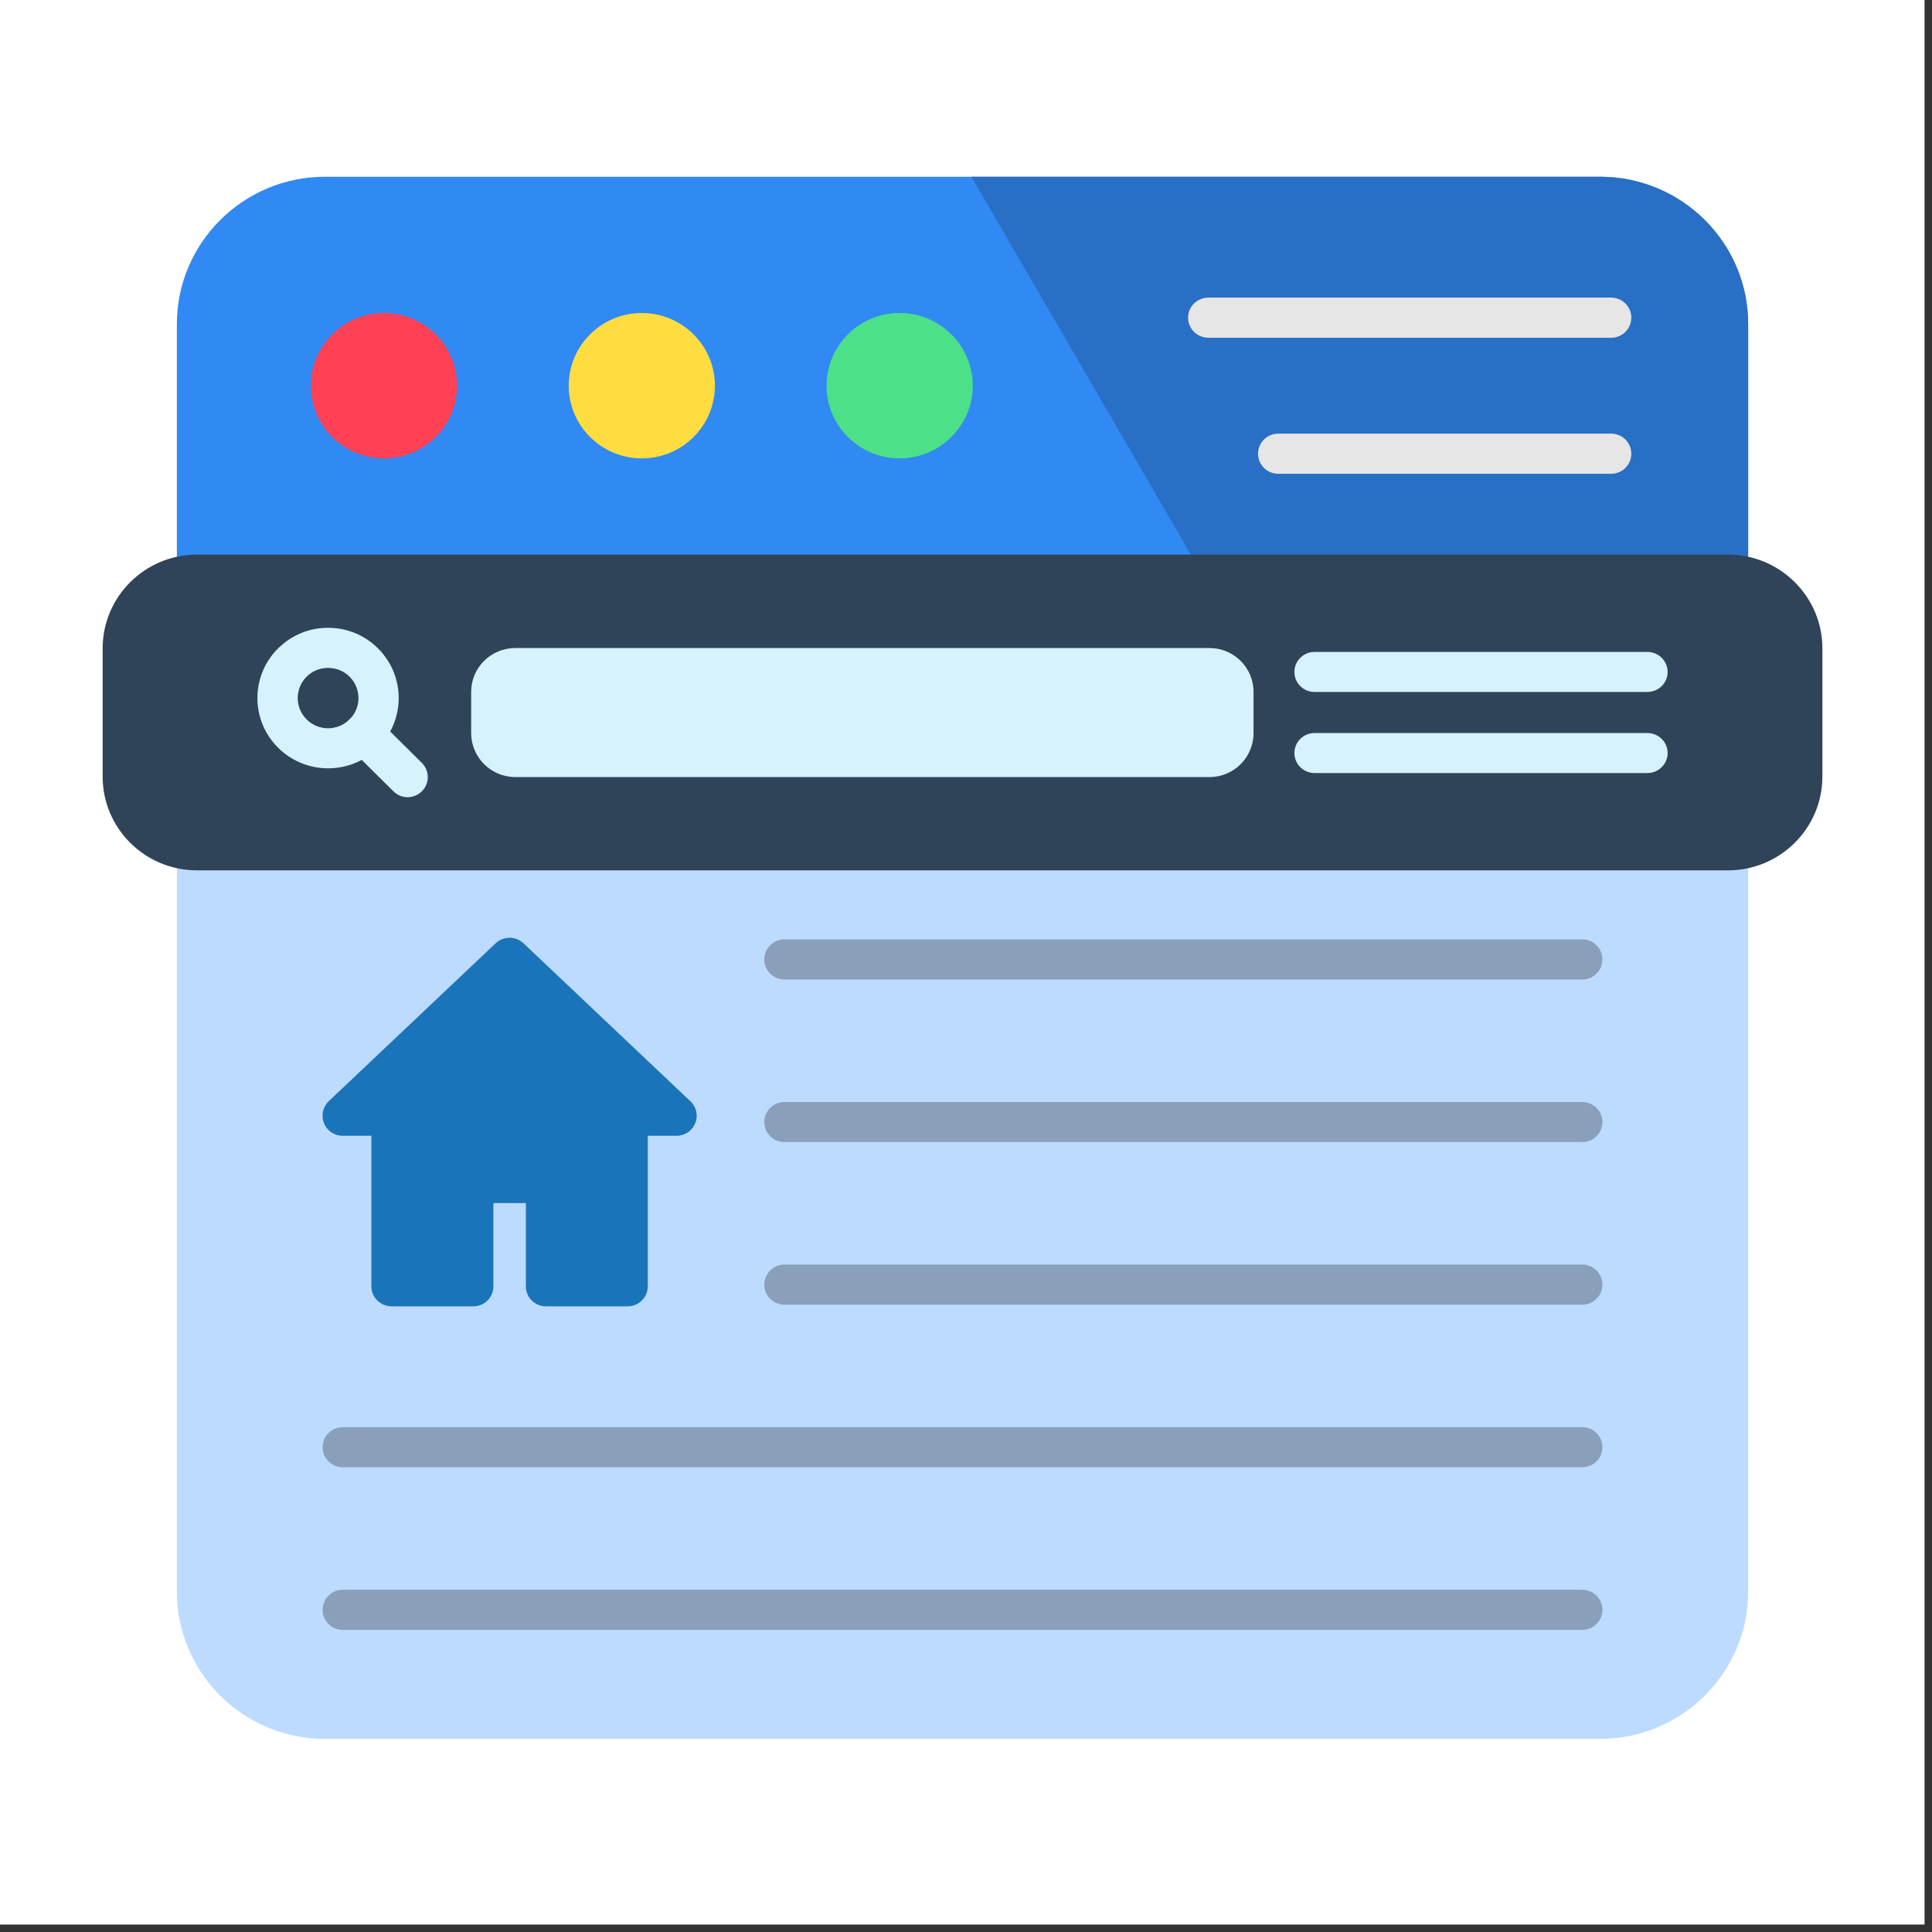
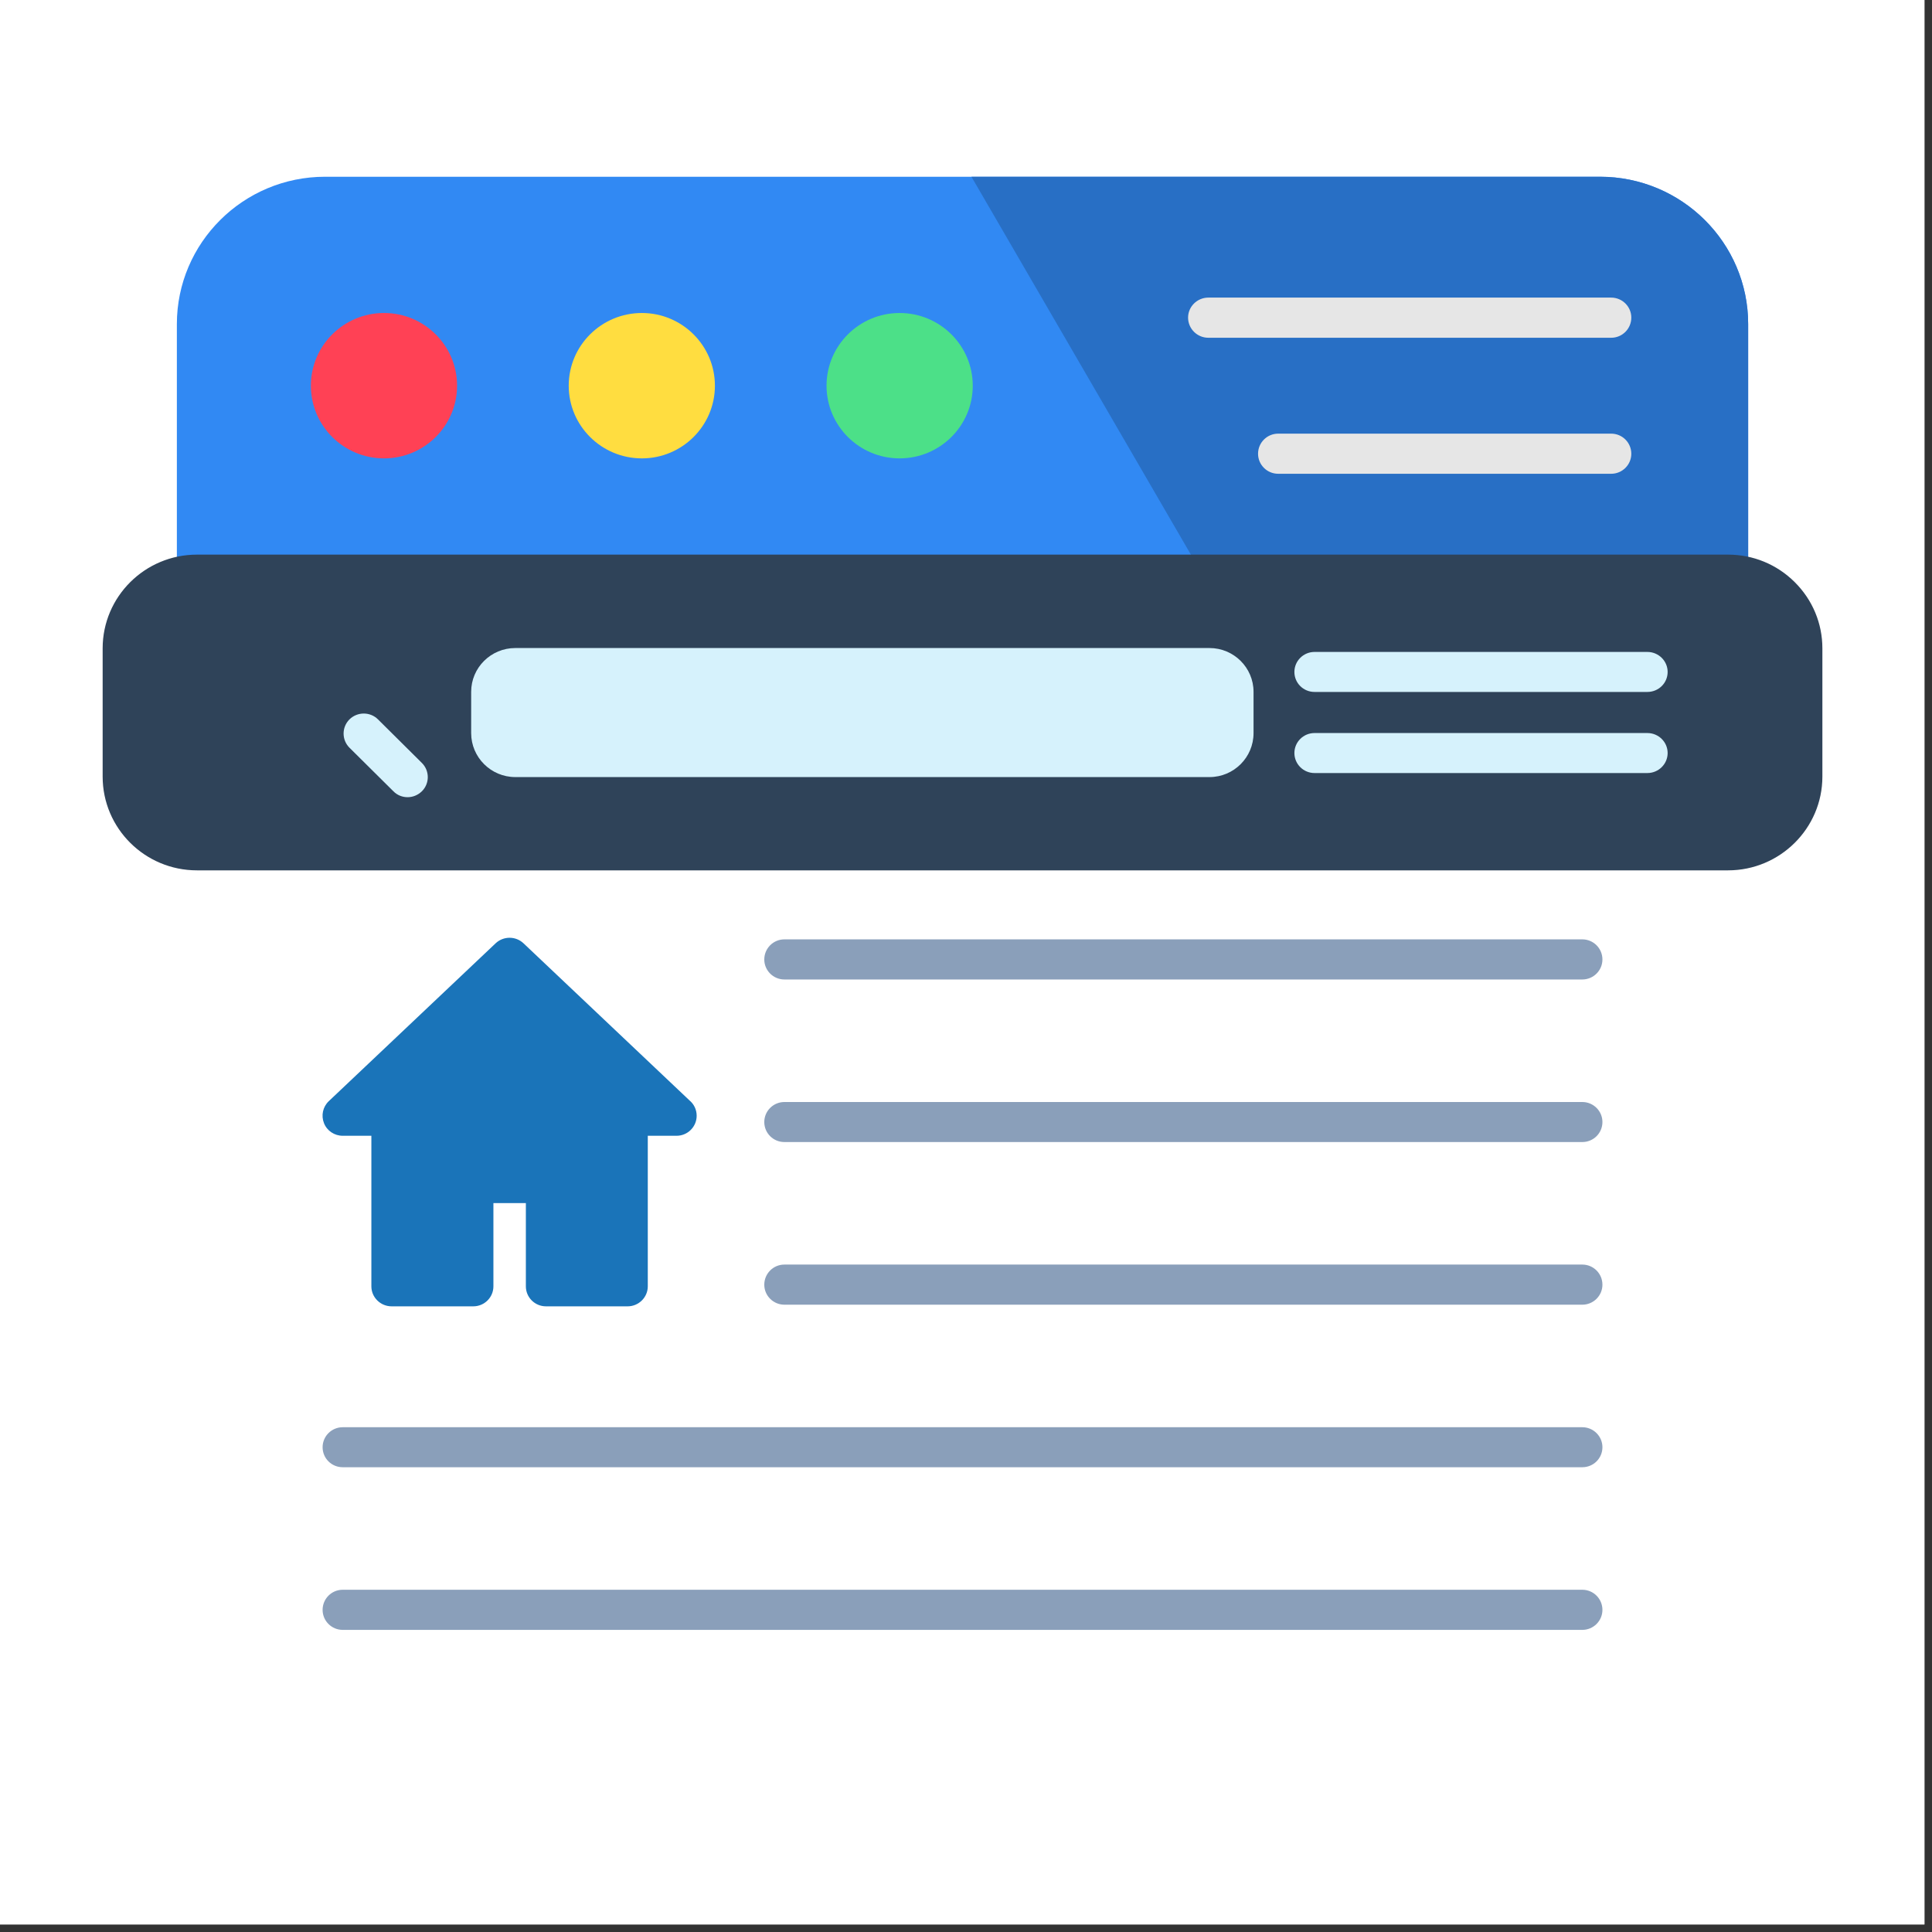
<svg xmlns="http://www.w3.org/2000/svg" width="85" zoomAndPan="magnify" viewBox="0 0 63.75 63.75" height="85" preserveAspectRatio="xMidYMid meet" version="1.2">
  <rect x="0" y="0" width="63.75" height="63.75" fill="#333333" stroke="none" />
  <defs>
    <clipPath id="f68734a327">
      <path d="M 0 0 L 63.5 0 L 63.5 63.5 L 0 63.5 Z M 0 0 " />
    </clipPath>
    <clipPath id="0ddf022c68">
      <path d="M 5 27 L 58 27 L 58 57.379 L 5 57.379 Z M 5 27 " />
    </clipPath>
    <clipPath id="d8f849d160">
      <path d="M 5 5.832 L 58 5.832 L 58 20 L 5 20 Z M 5 5.832 " />
    </clipPath>
    <clipPath id="723daa64a4">
      <path d="M 32 5.832 L 58 5.832 L 58 20 L 32 20 Z M 32 5.832 " />
    </clipPath>
    <clipPath id="4ed218008e">
      <path d="M 3.371 18 L 60.148 18 L 60.148 29 L 3.371 29 Z M 3.371 18 " />
    </clipPath>
  </defs>
  <g id="c4cd42c43e">
    <g clip-rule="nonzero" clip-path="url(#f68734a327)">
      <path style=" stroke:none;fill-rule:nonzero;fill:#ffffff;fill-opacity:1;" d="M 0 0 L 63.5 0 L 63.5 63.5 L 0 63.5 Z M 0 0 " />
      <path style=" stroke:none;fill-rule:nonzero;fill:#ffffff;fill-opacity:1;" d="M 0 0 L 63.5 0 L 63.5 63.5 L 0 63.5 Z M 0 0 " />
    </g>
    <g clip-rule="nonzero" clip-path="url(#0ddf022c68)">
-       <path style=" stroke:none;fill-rule:evenodd;fill:#bddbff;fill-opacity:1;" d="M 52.793 57.379 L 10.727 57.379 C 8.027 57.379 5.836 55.199 5.836 52.52 L 5.836 28.059 C 5.836 27.695 6.133 27.398 6.5 27.398 L 57.02 27.398 C 57.387 27.398 57.684 27.695 57.684 28.059 L 57.684 52.52 C 57.684 55.199 55.492 57.379 52.793 57.379 Z M 52.793 57.379 " />
-     </g>
+       </g>
    <g clip-rule="nonzero" clip-path="url(#d8f849d160)">
      <path style=" stroke:none;fill-rule:evenodd;fill:#3189f3;fill-opacity:1;" d="M 57.02 19.621 L 6.5 19.621 C 6.133 19.621 5.836 19.324 5.836 18.961 L 5.836 10.695 C 5.836 8.012 8.027 5.832 10.727 5.832 L 52.793 5.832 C 55.492 5.832 57.684 8.012 57.684 10.695 L 57.684 18.961 C 57.684 19.328 57.387 19.621 57.02 19.621 Z M 57.02 19.621 " />
    </g>
    <g clip-rule="nonzero" clip-path="url(#723daa64a4)">
      <path style=" stroke:none;fill-rule:evenodd;fill:#286fc5;fill-opacity:1;" d="M 57.02 19.621 L 40.062 19.621 L 32.055 5.832 L 52.793 5.832 C 55.492 5.832 57.684 8.012 57.684 10.695 L 57.684 18.961 C 57.684 19.328 57.387 19.621 57.02 19.621 Z M 57.02 19.621 " />
    </g>
    <path style=" stroke:none;fill-rule:evenodd;fill:#e6e6e6;fill-opacity:1;" d="M 53.164 15.633 L 42.176 15.633 C 41.809 15.633 41.512 15.336 41.512 14.973 C 41.512 14.605 41.809 14.309 42.176 14.309 L 53.164 14.309 C 53.531 14.309 53.828 14.605 53.828 14.973 C 53.828 15.336 53.531 15.633 53.164 15.633 Z M 53.164 15.633 " />
    <path style=" stroke:none;fill-rule:evenodd;fill:#e6e6e6;fill-opacity:1;" d="M 53.164 11.145 L 39.871 11.145 C 39.504 11.145 39.203 10.848 39.203 10.48 C 39.203 10.117 39.504 9.82 39.871 9.82 L 53.164 9.82 C 53.531 9.82 53.828 10.117 53.828 10.48 C 53.828 10.848 53.531 11.145 53.164 11.145 Z M 53.164 11.145 " />
    <g clip-rule="nonzero" clip-path="url(#4ed218008e)">
      <path style=" stroke:none;fill-rule:evenodd;fill:#2f4359;fill-opacity:1;" d="M 57.02 28.719 L 6.5 28.719 C 4.781 28.719 3.387 27.332 3.387 25.625 L 3.387 21.395 C 3.387 19.688 4.781 18.301 6.5 18.301 L 57.02 18.301 C 57.848 18.301 58.629 18.621 59.219 19.207 C 59.809 19.793 60.133 20.57 60.133 21.395 L 60.133 25.625 C 60.133 27.332 58.734 28.719 57.02 28.719 Z M 57.02 28.719 " />
    </g>
    <path style=" stroke:none;fill-rule:evenodd;fill:#d6f2fc;fill-opacity:1;" d="M 39.91 25.641 L 17.004 25.641 C 16.199 25.641 15.547 24.988 15.547 24.191 L 15.547 22.828 C 15.547 22.031 16.199 21.383 17.004 21.383 L 39.91 21.383 C 40.711 21.383 41.363 22.031 41.363 22.828 L 41.363 24.191 C 41.363 24.992 40.711 25.641 39.91 25.641 Z M 39.91 25.641 " />
-     <path style=" stroke:none;fill-rule:evenodd;fill:#d6f2fc;fill-opacity:1;" d="M 10.824 25.352 C 10.203 25.352 9.617 25.109 9.176 24.672 C 8.266 23.77 8.266 22.297 9.176 21.395 C 9.617 20.957 10.203 20.715 10.824 20.715 C 11.449 20.715 12.035 20.957 12.473 21.395 C 13.383 22.297 13.383 23.77 12.473 24.672 C 12.035 25.113 11.449 25.352 10.824 25.352 Z M 10.824 22.039 C 10.559 22.039 10.305 22.141 10.117 22.328 C 9.727 22.719 9.727 23.348 10.117 23.738 C 10.305 23.926 10.559 24.031 10.824 24.031 C 11.094 24.031 11.344 23.926 11.535 23.738 C 11.926 23.352 11.926 22.719 11.535 22.328 C 11.344 22.141 11.094 22.039 10.824 22.039 Z M 10.824 22.039 " />
    <path style=" stroke:none;fill-rule:evenodd;fill:#d6f2fc;fill-opacity:1;" d="M 13.449 26.305 C 13.281 26.305 13.109 26.242 12.98 26.109 L 11.531 24.672 C 11.273 24.414 11.273 23.996 11.531 23.738 C 11.793 23.48 12.215 23.48 12.473 23.738 L 13.922 25.176 C 14.18 25.434 14.18 25.852 13.922 26.109 C 13.789 26.238 13.621 26.305 13.449 26.305 Z M 13.449 26.305 " />
    <path style=" stroke:none;fill-rule:evenodd;fill:#d6f2fc;fill-opacity:1;" d="M 54.359 22.832 L 43.375 22.832 C 43.008 22.832 42.711 22.539 42.711 22.172 C 42.711 21.809 43.008 21.512 43.375 21.512 L 54.359 21.512 C 54.727 21.512 55.027 21.809 55.027 22.172 C 55.027 22.539 54.727 22.832 54.359 22.832 Z M 54.359 22.832 " />
    <path style=" stroke:none;fill-rule:evenodd;fill:#d6f2fc;fill-opacity:1;" d="M 54.359 25.508 L 43.375 25.508 C 43.008 25.508 42.711 25.211 42.711 24.848 C 42.711 24.484 43.008 24.188 43.375 24.188 L 54.359 24.188 C 54.727 24.188 55.027 24.484 55.027 24.848 C 55.027 25.211 54.727 25.508 54.359 25.508 Z M 54.359 25.508 " />
    <path style=" stroke:none;fill-rule:evenodd;fill:#4ce088;fill-opacity:1;" d="M 29.684 15.125 C 28.355 15.125 27.273 14.051 27.273 12.727 C 27.273 11.402 28.355 10.328 29.684 10.328 C 31.016 10.328 32.098 11.402 32.098 12.727 C 32.098 14.051 31.016 15.125 29.684 15.125 Z M 29.684 15.125 " />
    <path style=" stroke:none;fill-rule:evenodd;fill:#ffdd40;fill-opacity:1;" d="M 21.18 15.125 C 19.848 15.125 18.766 14.051 18.766 12.727 C 18.766 11.402 19.848 10.328 21.18 10.328 C 22.508 10.328 23.59 11.402 23.59 12.727 C 23.59 14.051 22.508 15.125 21.18 15.125 Z M 21.18 15.125 " />
    <path style=" stroke:none;fill-rule:evenodd;fill:#ff4155;fill-opacity:1;" d="M 12.672 15.125 C 11.34 15.125 10.258 14.051 10.258 12.727 C 10.258 11.402 11.34 10.328 12.672 10.328 C 14 10.328 15.082 11.402 15.082 12.727 C 15.082 14.051 14 15.125 12.672 15.125 Z M 12.672 15.125 " />
    <path style=" stroke:none;fill-rule:evenodd;fill:#1a74b9;fill-opacity:1;" d="M 20.711 43.105 L 18.016 43.105 C 17.648 43.105 17.352 42.809 17.352 42.445 L 17.352 39.699 L 16.281 39.699 L 16.281 42.445 C 16.281 42.809 15.984 43.105 15.617 43.105 L 12.922 43.105 C 12.555 43.105 12.254 42.809 12.254 42.445 L 12.254 37.477 L 11.309 37.477 C 11.035 37.477 10.789 37.312 10.691 37.062 C 10.59 36.809 10.652 36.523 10.848 36.336 L 16.355 31.125 C 16.613 30.883 17.016 30.883 17.273 31.125 L 22.75 36.309 C 22.895 36.43 22.988 36.609 22.988 36.816 C 22.988 37.18 22.691 37.477 22.324 37.477 L 21.375 37.477 L 21.375 42.445 C 21.375 42.809 21.074 43.105 20.711 43.105 Z M 20.711 43.105 " />
-     <path style=" stroke:none;fill-rule:evenodd;fill:#8a9fba;fill-opacity:1;" d="M 52.211 32.32 L 25.883 32.32 C 25.516 32.32 25.219 32.023 25.219 31.66 C 25.219 31.293 25.516 30.996 25.883 30.996 L 52.211 30.996 C 52.578 30.996 52.875 31.293 52.875 31.66 C 52.875 32.023 52.578 32.32 52.211 32.32 Z M 52.211 32.32 " />
+     <path style=" stroke:none;fill-rule:evenodd;fill:#8a9fba;fill-opacity:1;" d="M 52.211 32.32 L 25.883 32.32 C 25.516 32.32 25.219 32.023 25.219 31.66 C 25.219 31.293 25.516 30.996 25.883 30.996 L 52.211 30.996 C 52.578 30.996 52.875 31.293 52.875 31.66 C 52.875 32.023 52.578 32.32 52.211 32.32 M 52.211 32.32 " />
    <path style=" stroke:none;fill-rule:evenodd;fill:#8a9fba;fill-opacity:1;" d="M 52.211 37.684 L 25.883 37.684 C 25.516 37.684 25.219 37.391 25.219 37.023 C 25.219 36.66 25.516 36.363 25.883 36.363 L 52.211 36.363 C 52.578 36.363 52.875 36.66 52.875 37.023 C 52.875 37.391 52.578 37.684 52.211 37.684 Z M 52.211 37.684 " />
    <path style=" stroke:none;fill-rule:evenodd;fill:#8a9fba;fill-opacity:1;" d="M 52.211 43.051 L 25.883 43.051 C 25.516 43.051 25.219 42.754 25.219 42.391 C 25.219 42.023 25.516 41.727 25.883 41.727 L 52.211 41.727 C 52.578 41.727 52.875 42.023 52.875 42.391 C 52.875 42.754 52.578 43.051 52.211 43.051 Z M 52.211 43.051 " />
    <path style=" stroke:none;fill-rule:evenodd;fill:#8a9fba;fill-opacity:1;" d="M 52.211 48.414 L 11.309 48.414 C 10.941 48.414 10.645 48.121 10.645 47.754 C 10.645 47.391 10.941 47.094 11.309 47.094 L 52.211 47.094 C 52.578 47.094 52.875 47.391 52.875 47.754 C 52.875 48.121 52.578 48.414 52.211 48.414 Z M 52.211 48.414 " />
    <path style=" stroke:none;fill-rule:evenodd;fill:#8a9fba;fill-opacity:1;" d="M 52.211 53.781 L 11.309 53.781 C 10.941 53.781 10.645 53.484 10.645 53.121 C 10.645 52.754 10.941 52.457 11.309 52.457 L 52.211 52.457 C 52.578 52.457 52.875 52.754 52.875 53.121 C 52.875 53.484 52.578 53.781 52.211 53.781 Z M 52.211 53.781 " />
  </g>
</svg>